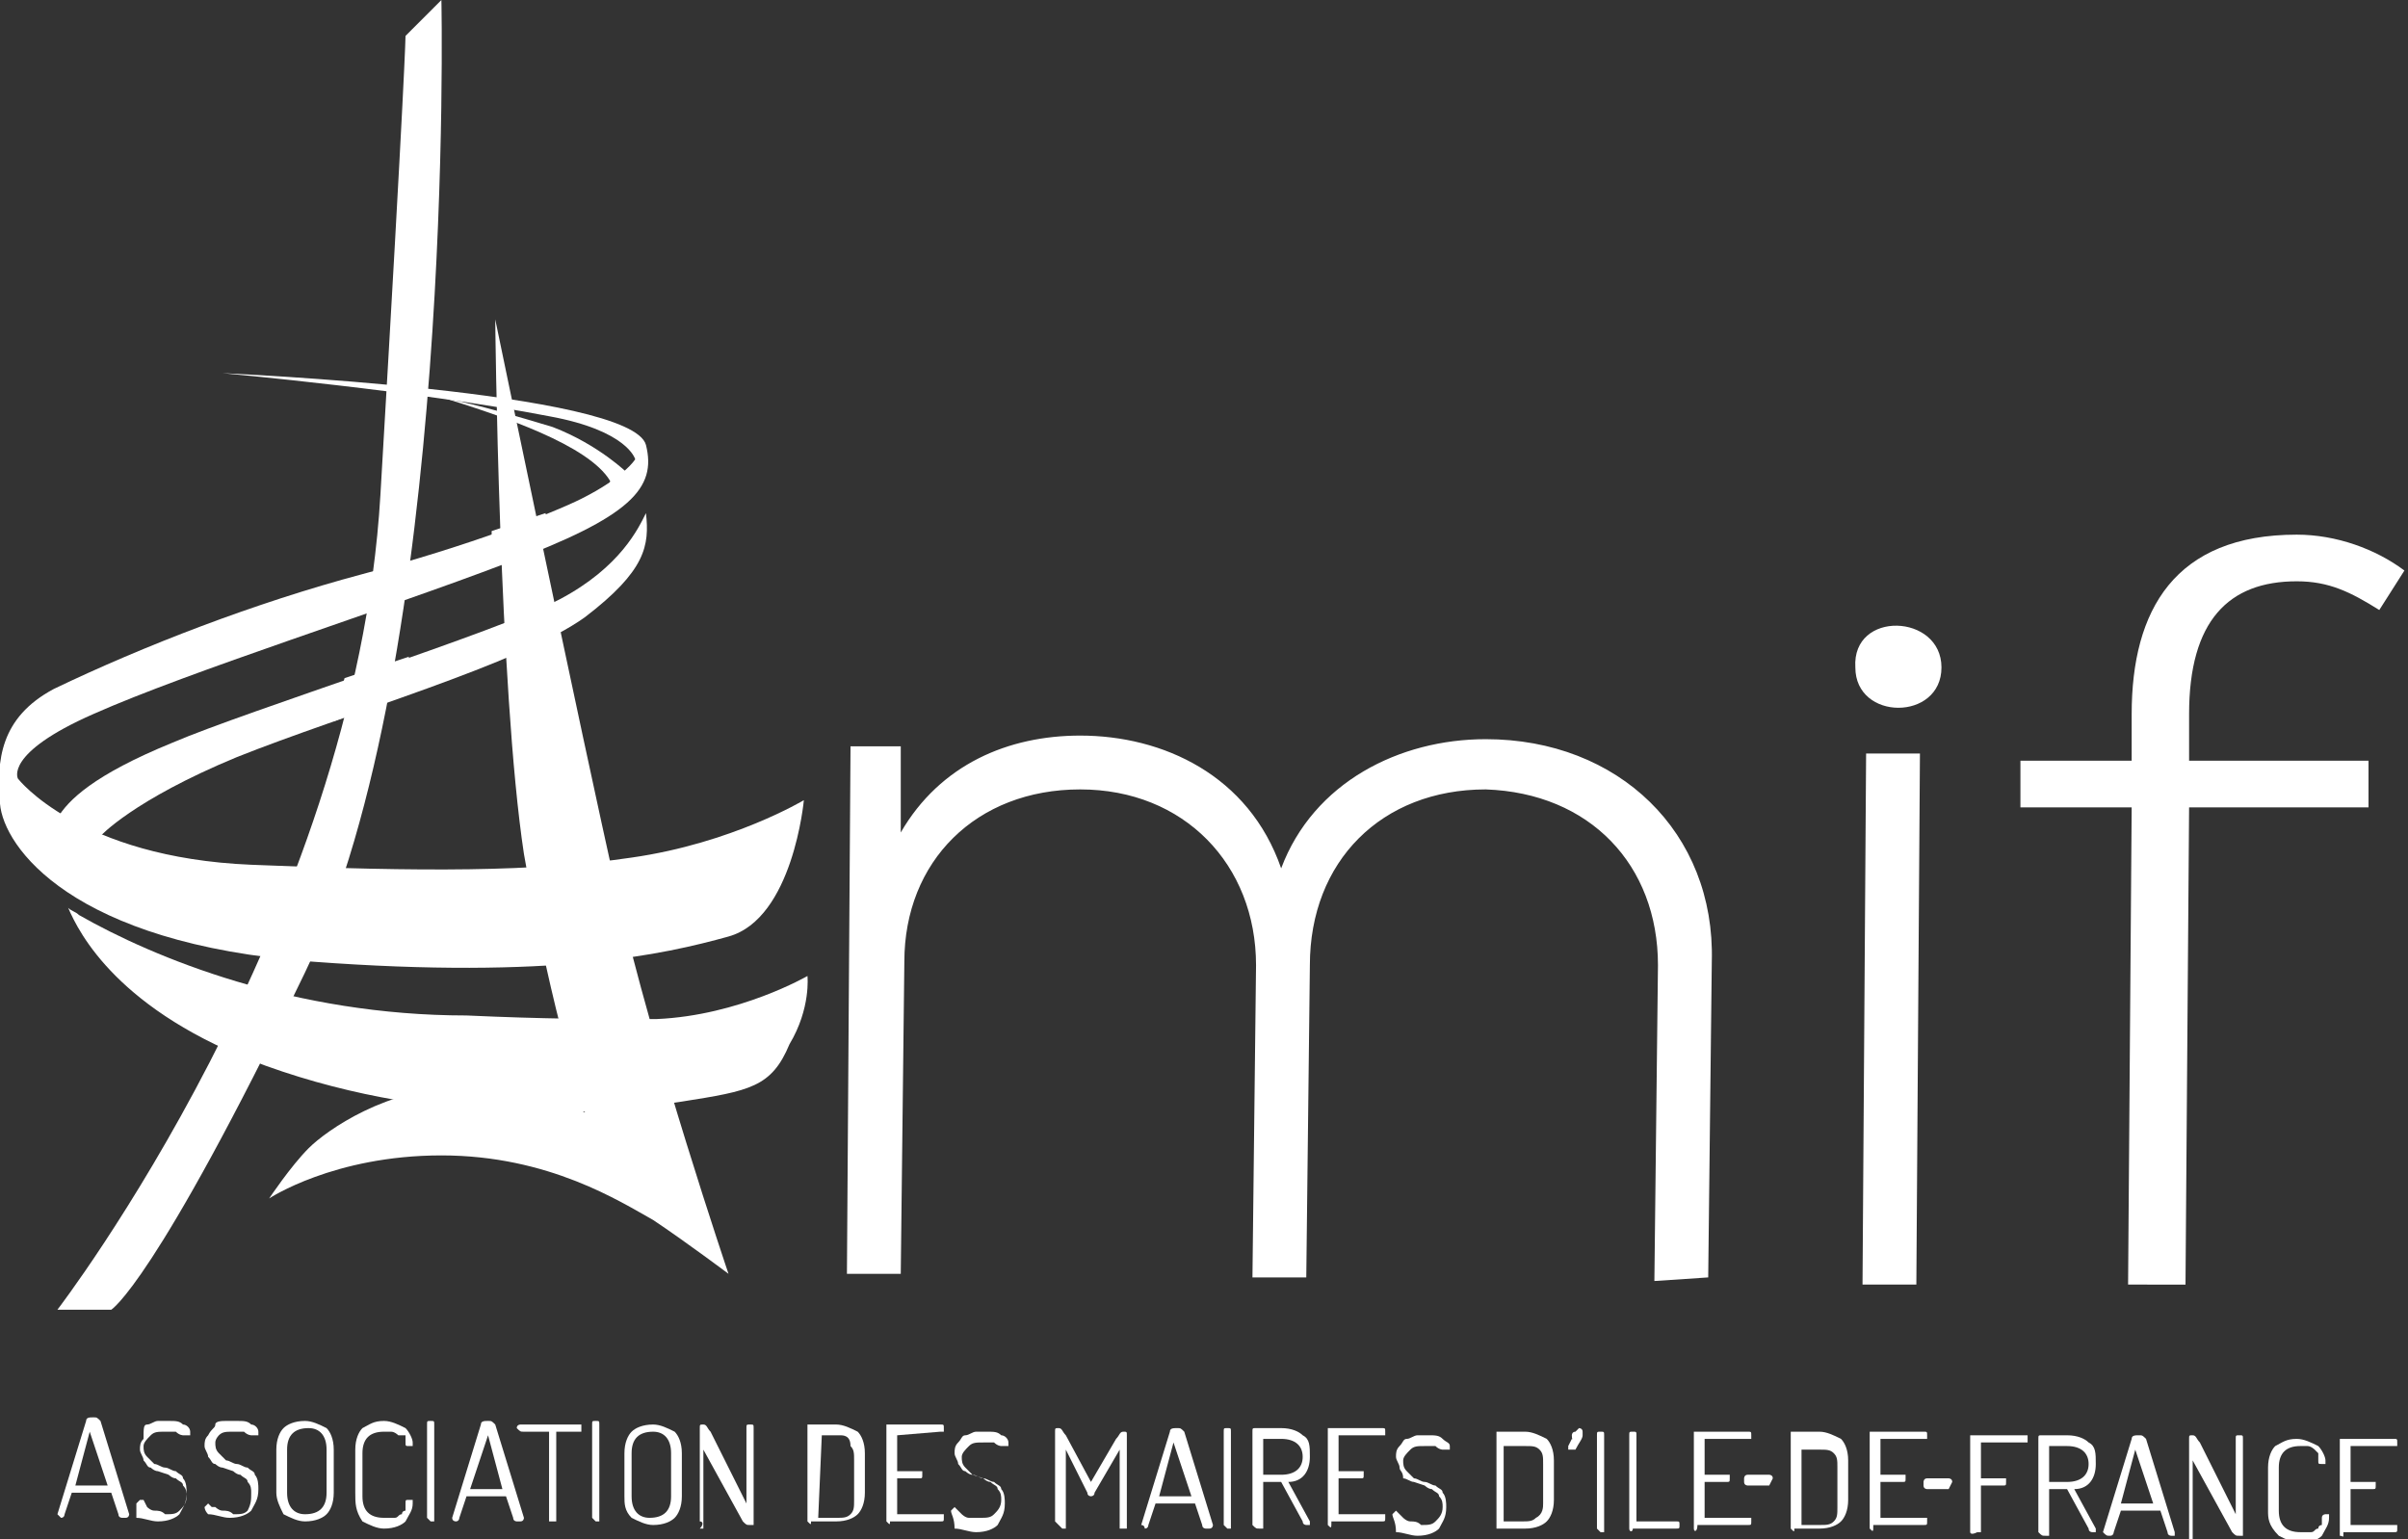
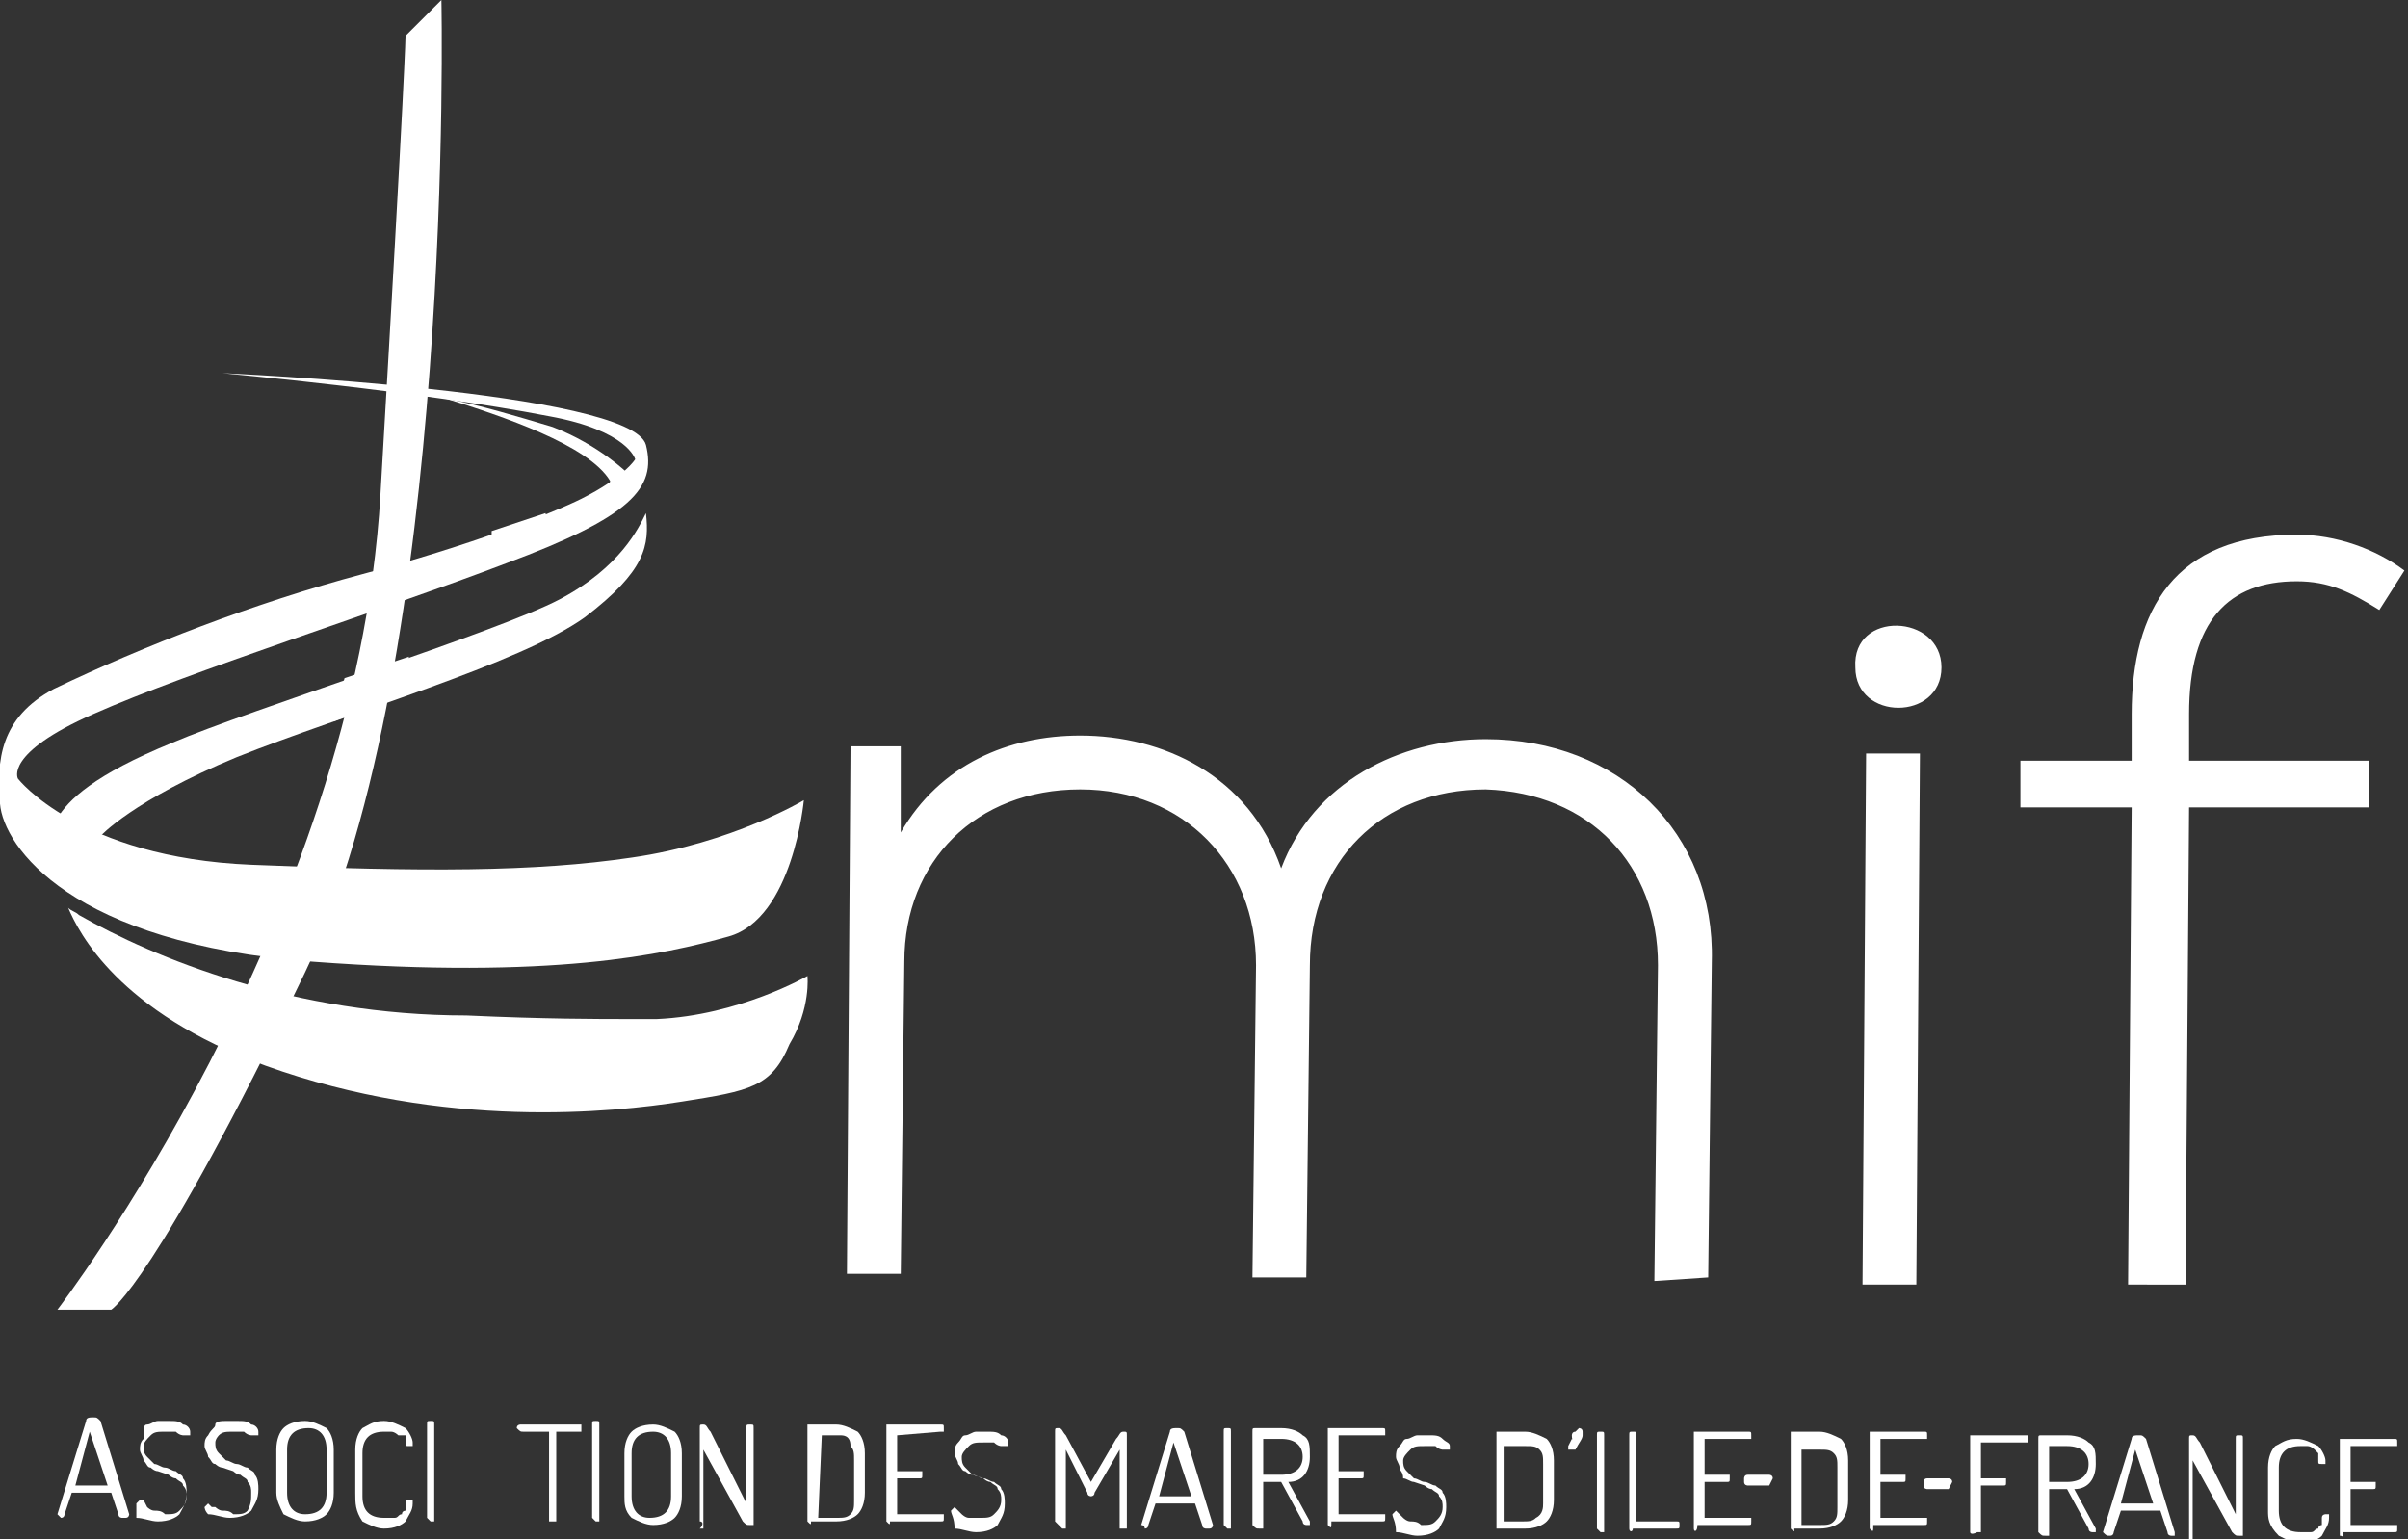
<svg xmlns="http://www.w3.org/2000/svg" version="1.1" id="Calque_1" x="0px" y="0px" viewBox="0 0 67.1 42.9" style="enable-background:new 0 0 67.1 42.9;" xml:space="preserve">
  <rect x="0" y="0" width="67.1" height="42.9" fill="#333333" stroke="none" />
  <style type="text/css">
	.st0{fill:#FFFFFF;}
</style>
  <path class="st0" d="M46.1,35.7l0.1-8.8c0-2.8-1.9-4.8-4.8-4.9c-2.9,0-4.9,2-4.9,4.9l-0.1,8.7l-1.5,0l0.1-8.7c0-2.8-2-4.9-4.9-4.9  c-2.9,0-4.9,2-4.9,4.8l-0.1,8.7l-1.5,0l0.1-14.7l1.4,0l0,2.4c1.1-1.9,3-2.7,5-2.7c2.3,0,4.7,1.1,5.6,3.7c0.9-2.4,3.3-3.6,5.7-3.6  c3.7,0,6.4,2.6,6.3,6.2l-0.1,8.8L46.1,35.7z" />
  <path class="st0" d="M51.9,35.8l1.5,0L53.5,21L52,21L51.9,35.8z M54.1,18.6c0,1.5-2.4,1.5-2.4,0C51.6,17,54.1,17.1,54.1,18.6" />
  <path class="st0" d="M59.3,35.8l0.1-13.3l-3.1,0l0-1.3l3.1,0l0-1.3c0-2.9,1.2-5,4.6-5c1.1,0,2.2,0.4,3,1l-0.7,1.1  c-0.8-0.5-1.4-0.8-2.3-0.8c-1.9,0-3,1.1-3,3.7l0,1.3l5,0l0,1.3l-5,0l-0.1,13.3L59.3,35.8z" />
  <path class="st0" d="M17,13.4c0,0.1,0,0.1,0,0.2l0.5-0.4c0,0-0.8-0.8-2.1-1.3c-1-0.3-2-0.6-3-0.8C14,11.6,16.4,12.4,17,13.4" />
  <path class="st0" d="M2.9,24.7c-0.2-0.8-0.1-1.4-0.1-1.4s0.9-1,3.8-2.2c3-1.2,7.9-2.6,9.7-3.9c1.7-1.3,1.8-2,1.7-2.9c0,0,0,0,0,0  c-0.2,0.4-0.7,1.5-2.4,2.4c-1.7,0.9-8.7,3.1-10.8,4c-2.2,0.9-2.9,1.6-3.2,2.1c0,0-0.1,0.1-0.1,0.1l0.2,1.1l1,0.8  C2.6,24.6,2.7,24.7,2.9,24.7" />
  <path class="st0" d="M22.5,27.2c0,0-1.9,1.1-4.2,1.2c-0.2,0-0.4,0-0.7,0c-1,0-2.4,0-4.6-0.1c-4.8,0-8.7-1.6-10.8-2.8  c-0.1-0.1-0.2-0.1-0.3-0.2c0.3,0.7,1.4,2.9,5.5,4.4c5,1.8,9.7,1.3,11.6,1c1.9-0.3,2.5-0.4,3-1.6C22.6,28.1,22.5,27.2,22.5,27.2" />
  <polygon class="st0" points="11.1,10.9 11.1,10.9 11.1,10.9 " />
  <path class="st0" d="M6.2,10.4c0,0,11.4,0.5,11.8,2c0.3,1.2-0.4,2-3.9,3.3c-3.4,1.3-8.8,3-11.5,4.2c-2.5,1.1-2.1,1.8-2.1,1.8  s1.7,2.2,6.5,2.4c4.8,0.2,7.9,0.2,10.6-0.2c2.8-0.4,4.8-1.6,4.8-1.6s-0.3,3.3-2.1,3.8c-1.8,0.5-4.9,1.2-11.6,0.7  C2,26.3,0.1,23.6,0,22.4c-0.1-1.2,0-2.4,1.5-3.2C4,18,7.1,16.8,10.1,16c3-0.8,5.3-1.7,6.1-2.1c1.2-0.6,1.5-1.1,1.5-1.1  s-0.2-0.8-2.4-1.2C11.7,10.9,6.2,10.4,6.2,10.4" />
  <path class="st0" d="M12.3,0c0,0,0.4,18.4-3.8,27.1c-4.2,8.7-5.4,9.4-5.4,9.4l-1.5,0c0,0,8.3-10.8,9-22.7C11.3,1.9,11.3,1,11.3,1  L12.3,0z" />
-   <path class="st0" d="M13.8,8.9c0,0,0.1,10.3,0.8,14.9c0.8,4.6,1.7,7.2,1.7,7.2s-1.3-0.6-3.4-0.7c-2.1,0-3.8,1.2-4.3,1.7  c-0.5,0.5-1.1,1.4-1.1,1.4s1.8-1.2,4.8-1.2s5,1.3,5.9,1.8c0.9,0.6,2.1,1.5,2.1,1.5s-2.1-6.2-3.1-10.6C16.2,20.5,13.8,8.9,13.8,8.9" />
  <polygon class="st0" points="9.6,18.9 11.4,18.3 10.9,19.5 9.3,20.1 " />
  <polygon class="st0" points="13.7,14.8 13.7,15.8 15.4,15.1 15.2,14.3 " />
  <path class="st0" d="M2.1,41.4l0.9,0l-0.5-1.5L2.1,41.4z M1.6,42.2C1.6,42.2,1.6,42.2,1.6,42.2l0.8-2.6c0-0.1,0.1-0.1,0.2-0.1  c0.1,0,0.1,0,0.2,0.1l0.8,2.6c0,0,0,0,0,0c0,0,0,0,0,0c0,0,0,0.1-0.1,0.1c0,0-0.1,0-0.1,0c0,0-0.1,0-0.1-0.1l-0.2-0.6l-1.1,0  l-0.2,0.6c0,0,0,0.1-0.1,0.1C1.7,42.3,1.7,42.3,1.6,42.2C1.6,42.2,1.6,42.2,1.6,42.2" />
  <path class="st0" d="M3.8,41.9C3.8,41.9,3.8,41.9,3.8,41.9c0.1-0.1,0.1-0.1,0.1-0.1c0,0,0,0,0.1,0L4.1,42c0,0,0.1,0.1,0.2,0.1  c0.1,0,0.2,0,0.3,0.1c0.2,0,0.3,0,0.4-0.1c0.1-0.1,0.2-0.2,0.2-0.4c0-0.1,0-0.2-0.1-0.3c0-0.1-0.1-0.1-0.2-0.2  c-0.1,0-0.2-0.1-0.2-0.1l-0.3-0.1c-0.1,0-0.2-0.1-0.2-0.1c-0.1,0-0.1-0.1-0.2-0.2c0-0.1-0.1-0.2-0.1-0.3c0-0.1,0-0.2,0.1-0.3  C4,39.8,4,39.7,4.1,39.7c0.1,0,0.2-0.1,0.3-0.1c0.1,0,0.2,0,0.3,0c0.2,0,0.3,0,0.4,0.1c0.1,0,0.2,0.1,0.2,0.2c0,0,0,0.1,0,0.1  c0,0,0,0-0.1,0c0,0,0,0-0.1,0c0,0-0.1,0-0.2-0.1c-0.1,0-0.2,0-0.3,0c-0.2,0-0.3,0-0.4,0.1c-0.1,0.1-0.2,0.2-0.2,0.3  c0,0.1,0,0.2,0.1,0.3c0.1,0.1,0.1,0.1,0.2,0.2c0.1,0,0.2,0.1,0.3,0.1c0.1,0,0.2,0.1,0.3,0.1c0.1,0.1,0.2,0.1,0.2,0.2  c0.1,0.1,0.1,0.3,0.1,0.4c0,0.3-0.1,0.4-0.2,0.6c-0.1,0.1-0.3,0.2-0.6,0.2c-0.2,0-0.4-0.1-0.6-0.1C3.8,42.1,3.8,42,3.8,41.9" />
  <path class="st0" d="M5.7,42C5.7,41.9,5.7,41.9,5.7,42c0.1-0.1,0.1-0.1,0.1-0.1c0,0,0,0,0.1,0.1L6,42c0,0,0.1,0.1,0.2,0.1  c0.1,0,0.2,0,0.3,0.1c0.2,0,0.3,0,0.4-0.1C7,41.9,7,41.8,7,41.6c0-0.1,0-0.2-0.1-0.3c0-0.1-0.1-0.1-0.2-0.2c-0.1,0-0.2-0.1-0.2-0.1  l-0.3-0.1c-0.1,0-0.2-0.1-0.2-0.1c-0.1,0-0.1-0.1-0.2-0.2c0-0.1-0.1-0.2-0.1-0.3c0-0.1,0-0.2,0.1-0.3C5.9,39.8,6,39.8,6,39.7  s0.2-0.1,0.3-0.1c0.1,0,0.2,0,0.3,0c0.2,0,0.3,0,0.4,0.1c0.1,0,0.2,0.1,0.2,0.2c0,0,0,0.1,0,0.1c0,0,0,0-0.1,0c0,0,0,0-0.1,0  c0,0-0.1,0-0.2-0.1c-0.1,0-0.2,0-0.3,0c-0.2,0-0.3,0-0.4,0.1C6.1,40,6,40.1,6,40.2c0,0.1,0,0.2,0.1,0.3c0.1,0.1,0.1,0.1,0.2,0.2  c0.1,0,0.2,0.1,0.3,0.1c0.1,0,0.2,0.1,0.3,0.1c0.1,0.1,0.2,0.1,0.2,0.2c0.1,0.1,0.1,0.3,0.1,0.4c0,0.3-0.1,0.4-0.2,0.6  c-0.1,0.1-0.3,0.2-0.6,0.2c-0.2,0-0.4-0.1-0.6-0.1C5.7,42.1,5.7,42,5.7,42" />
  <path class="st0" d="M8,41.6c0,0.4,0.2,0.6,0.5,0.6c0.4,0,0.6-0.2,0.6-0.6l0-1.2c0-0.4-0.2-0.6-0.5-0.6C8.2,39.8,8,40,8,40.4L8,41.6  z M7.7,41.6l0-1.2c0-0.3,0.1-0.5,0.2-0.6c0.1-0.1,0.3-0.2,0.6-0.2c0.2,0,0.4,0.1,0.6,0.2c0.1,0.1,0.2,0.3,0.2,0.6l0,1.2  c0,0.3-0.1,0.5-0.2,0.6c-0.1,0.1-0.3,0.2-0.6,0.2c-0.2,0-0.4-0.1-0.6-0.2C7.8,42,7.7,41.8,7.7,41.6" />
  <path class="st0" d="M9.9,41.6l0-1.2c0-0.3,0.1-0.5,0.2-0.6c0.2-0.1,0.3-0.2,0.6-0.2c0.2,0,0.4,0.1,0.6,0.2c0.1,0.1,0.2,0.3,0.2,0.4  c0,0.1,0,0.1,0,0.1c0,0-0.1,0-0.1,0c-0.1,0-0.1,0-0.1-0.1c0,0,0-0.1,0-0.1c0,0,0-0.1,0-0.1S11.1,40,11.1,40c0,0-0.1-0.1-0.2-0.1  c-0.1,0-0.1,0-0.2,0c-0.4,0-0.6,0.2-0.6,0.6l0,1.2c0,0.4,0.2,0.6,0.6,0.6c0.1,0,0.2,0,0.3,0c0.1,0,0.1-0.1,0.2-0.1  c0-0.1,0.1-0.1,0.1-0.1c0,0,0-0.1,0-0.2c0-0.1,0-0.1,0.1-0.1c0,0,0.1,0,0.1,0c0,0,0,0.1,0,0.1c0,0.2-0.1,0.3-0.2,0.5  c-0.1,0.1-0.3,0.2-0.6,0.2c-0.2,0-0.4-0.1-0.6-0.2C9.9,42.1,9.9,41.9,9.9,41.6" />
  <path class="st0" d="M11.9,42.3l0-2.6c0-0.1,0-0.1,0.1-0.1c0.1,0,0.1,0,0.1,0.1l0,2.6c0,0,0,0.1,0,0.1c0,0-0.1,0-0.1,0  C12,42.4,12,42.4,11.9,42.3C11.9,42.3,11.9,42.3,11.9,42.3" />
-   <path class="st0" d="M13.1,41.5l0.9,0L13.6,40L13.1,41.5z M12.6,42.3C12.6,42.3,12.6,42.3,12.6,42.3l0.8-2.6c0-0.1,0.1-0.1,0.2-0.1  c0.1,0,0.1,0,0.2,0.1l0.8,2.6c0,0,0,0,0,0c0,0,0,0,0,0c0,0,0,0.1-0.1,0.1c0,0-0.1,0-0.1,0c0,0-0.1,0-0.1-0.1l-0.2-0.6l-1.1,0  l-0.2,0.6c0,0,0,0.1-0.1,0.1C12.7,42.4,12.6,42.4,12.6,42.3C12.6,42.3,12.6,42.3,12.6,42.3" />
  <path class="st0" d="M14.4,39.8C14.4,39.7,14.5,39.7,14.4,39.8c0-0.1,0.1-0.1,0.1-0.1l1.6,0c0,0,0.1,0,0.1,0c0,0,0,0,0,0.1  c0,0,0,0.1,0,0.1c0,0,0,0-0.1,0l-0.6,0l0,2.4c0,0,0,0.1,0,0.1c0,0-0.1,0-0.1,0c0,0-0.1,0-0.1,0c0,0,0,0,0-0.1l0-2.4l-0.7,0  C14.5,39.9,14.5,39.9,14.4,39.8C14.5,39.8,14.4,39.8,14.4,39.8" />
  <path class="st0" d="M16.5,42.3l0-2.6c0-0.1,0-0.1,0.1-0.1c0.1,0,0.1,0,0.1,0.1l0,2.6c0,0,0,0.1,0,0.1c0,0-0.1,0-0.1,0  C16.6,42.4,16.6,42.4,16.5,42.3C16.5,42.4,16.5,42.4,16.5,42.3" />
  <path class="st0" d="M17.6,41.7c0,0.4,0.2,0.6,0.5,0.6c0.4,0,0.6-0.2,0.6-0.6l0-1.2c0-0.4-0.2-0.6-0.5-0.6c-0.4,0-0.6,0.2-0.6,0.6  L17.6,41.7z M17.4,41.7l0-1.2c0-0.3,0.1-0.5,0.2-0.6c0.1-0.1,0.3-0.2,0.6-0.2c0.2,0,0.4,0.1,0.6,0.2c0.1,0.1,0.2,0.3,0.2,0.6l0,1.2  c0,0.3-0.1,0.5-0.2,0.6c-0.1,0.1-0.3,0.2-0.6,0.2c-0.2,0-0.4-0.1-0.6-0.2C17.4,42.1,17.4,41.9,17.4,41.7" />
  <path class="st0" d="M19.5,42.4l0-2.6c0-0.1,0-0.1,0.1-0.1c0.1,0,0.1,0.1,0.2,0.2l1,2l0-2.1c0-0.1,0-0.1,0.1-0.1  c0.1,0,0.1,0,0.1,0.1l0,2.6c0,0,0,0.1,0,0.1c0,0-0.1,0-0.1,0c-0.1,0-0.1,0-0.2-0.1l-1.1-2l0,2.1c0,0,0,0.1,0,0.1c0,0-0.1,0-0.1,0  C19.6,42.5,19.6,42.4,19.5,42.4C19.5,42.4,19.5,42.4,19.5,42.4" />
  <path class="st0" d="M22.8,42.3l0.5,0c0.2,0,0.3,0,0.4-0.1c0.1-0.1,0.1-0.2,0.1-0.4l0-1.1c0-0.2,0-0.3-0.1-0.4  C23.7,40,23.5,40,23.4,40l-0.5,0L22.8,42.3z M22.5,42.4l0-2.6c0,0,0,0,0-0.1c0,0,0,0,0.1,0l0.7,0c0.2,0,0.4,0.1,0.6,0.2  c0.1,0.1,0.2,0.3,0.2,0.6l0,1.1c0,0.3-0.1,0.5-0.2,0.6c-0.1,0.1-0.3,0.2-0.6,0.2l-0.7,0C22.6,42.5,22.6,42.5,22.5,42.4  C22.5,42.4,22.5,42.4,22.5,42.4" />
  <path class="st0" d="M24.7,42.4l0-2.6c0,0,0-0.1,0-0.1c0,0,0.1,0,0.1,0l1.4,0c0.1,0,0.1,0,0.1,0.1c0,0,0,0.1,0,0.1c0,0,0,0-0.1,0  L25,40l0,1l0.6,0c0,0,0.1,0,0.1,0c0,0,0,0,0,0.1c0,0.1,0,0.1-0.1,0.1l-0.6,0l0,1l1.2,0c0,0,0.1,0,0.1,0c0,0,0,0,0,0.1  c0,0.1,0,0.1-0.1,0.1l-1.4,0C24.8,42.5,24.8,42.5,24.7,42.4C24.7,42.5,24.7,42.4,24.7,42.4" />
  <path class="st0" d="M26.5,42.1C26.5,42.1,26.6,42.1,26.5,42.1c0.1-0.1,0.1-0.1,0.1-0.1c0,0,0,0,0.1,0.1l0.1,0.1  c0,0,0.1,0.1,0.2,0.1c0.1,0,0.2,0,0.3,0c0.2,0,0.3,0,0.4-0.1c0.1-0.1,0.2-0.2,0.2-0.4c0-0.1,0-0.2-0.1-0.3c0-0.1-0.1-0.1-0.2-0.2  c-0.1,0-0.2-0.1-0.2-0.1l-0.3-0.1c-0.1,0-0.2-0.1-0.2-0.1c-0.1,0-0.1-0.1-0.2-0.2c0-0.1-0.1-0.2-0.1-0.3c0-0.1,0-0.2,0.1-0.3  c0.1-0.1,0.1-0.2,0.2-0.2c0.1,0,0.2-0.1,0.3-0.1c0.1,0,0.2,0,0.3,0c0.2,0,0.3,0,0.4,0.1c0.1,0,0.2,0.1,0.2,0.2c0,0,0,0.1,0,0.1  c0,0,0,0-0.1,0c0,0,0,0-0.1,0c0,0-0.1,0-0.2-0.1c-0.1,0-0.2,0-0.3,0c-0.2,0-0.3,0-0.4,0.1c-0.1,0.1-0.2,0.2-0.2,0.3  c0,0.1,0,0.2,0.1,0.3c0.1,0.1,0.1,0.1,0.2,0.2c0.1,0,0.2,0.1,0.3,0.1c0.1,0,0.2,0.1,0.3,0.1c0.1,0.1,0.2,0.1,0.2,0.2  c0.1,0.1,0.1,0.3,0.1,0.4c0,0.3-0.1,0.4-0.2,0.6c-0.1,0.1-0.3,0.2-0.6,0.2c-0.2,0-0.4-0.1-0.6-0.1C26.6,42.3,26.5,42.2,26.5,42.1" />
  <path class="st0" d="M29.4,42.4l0-2.5c0-0.1,0-0.1,0.1-0.1c0.1,0,0.1,0.1,0.2,0.2l0.7,1.3l0.7-1.2c0.1-0.1,0.1-0.2,0.2-0.2  c0.1,0,0.1,0,0.1,0.1l0,2.5c0,0,0,0.1,0,0.1c0,0-0.1,0-0.1,0c0,0-0.1,0-0.1,0c0,0,0,0,0-0.1l0-2.1l-0.7,1.2c0,0.1-0.1,0.1-0.1,0.1  c0,0-0.1,0-0.1-0.1l-0.6-1.2l0,2.1c0,0,0,0.1,0,0.1c0,0-0.1,0-0.1,0C29.5,42.5,29.5,42.5,29.4,42.4C29.4,42.5,29.4,42.5,29.4,42.4" />
  <path class="st0" d="M32.3,41.7l0.9,0l-0.5-1.5L32.3,41.7z M31.8,42.5C31.8,42.4,31.8,42.4,31.8,42.5l0.8-2.6c0-0.1,0.1-0.1,0.2-0.1  c0.1,0,0.1,0,0.2,0.1l0.8,2.6c0,0,0,0,0,0c0,0,0,0,0,0c0,0,0,0.1-0.1,0.1c0,0-0.1,0-0.1,0c0,0-0.1,0-0.1-0.1l-0.2-0.6l-1.1,0  L32,42.5c0,0,0,0.1-0.1,0.1C31.9,42.6,31.9,42.5,31.8,42.5C31.8,42.5,31.8,42.5,31.8,42.5" />
  <path class="st0" d="M34.1,42.5l0-2.6c0-0.1,0-0.1,0.1-0.1c0.1,0,0.1,0,0.1,0.1l0,2.6c0,0,0,0.1,0,0.1c0,0-0.1,0-0.1,0  C34.2,42.6,34.2,42.6,34.1,42.5C34.1,42.5,34.1,42.5,34.1,42.5" />
  <path class="st0" d="M35.2,41.1l0.5,0c0.4,0,0.6-0.2,0.6-0.5c0-0.3-0.2-0.5-0.6-0.5l-0.5,0L35.2,41.1z M34.9,42.5l0-2.6  c0-0.1,0-0.1,0.1-0.1l0.7,0c0.3,0,0.5,0.1,0.6,0.2c0.2,0.1,0.2,0.3,0.2,0.6c0,0.4-0.2,0.7-0.6,0.7l0.6,1.1c0,0,0,0,0,0  c0,0,0,0.1,0,0.1c0,0-0.1,0-0.1,0c0,0-0.1,0-0.1-0.1l-0.6-1.1l-0.5,0l0,1.2c0,0,0,0.1,0,0.1c0,0-0.1,0-0.1,0  C35,42.6,35,42.6,34.9,42.5C35,42.5,34.9,42.5,34.9,42.5" />
  <path class="st0" d="M37,42.5l0-2.6c0,0,0-0.1,0-0.1c0,0,0.1,0,0.1,0l1.4,0c0.1,0,0.1,0,0.1,0.1c0,0,0,0.1,0,0.1c0,0,0,0-0.1,0  l-1.2,0l0,1l0.6,0c0,0,0.1,0,0.1,0c0,0,0,0,0,0.1c0,0.1,0,0.1-0.1,0.1l-0.6,0l0,1l1.2,0c0,0,0.1,0,0.1,0c0,0,0,0,0,0.1  c0,0.1,0,0.1-0.1,0.1l-1.4,0C37.1,42.6,37.1,42.6,37,42.5C37,42.6,37,42.5,37,42.5" />
  <path class="st0" d="M38.8,42.2C38.8,42.2,38.8,42.2,38.8,42.2c0.1-0.1,0.1-0.1,0.1-0.1c0,0,0,0,0.1,0.1l0.1,0.1  c0,0,0.1,0.1,0.2,0.1c0.1,0,0.2,0,0.3,0.1c0.2,0,0.3,0,0.4-0.1c0.1-0.1,0.2-0.2,0.2-0.4c0-0.1,0-0.2-0.1-0.3c0-0.1-0.1-0.1-0.2-0.2  c-0.1,0-0.2-0.1-0.2-0.1l-0.3-0.1c-0.1,0-0.2-0.1-0.3-0.1C39.1,41,39,41,39,40.9c0-0.1-0.1-0.2-0.1-0.3c0-0.1,0-0.2,0.1-0.3  c0.1-0.1,0.1-0.2,0.2-0.2c0.1,0,0.2-0.1,0.3-0.1c0.1,0,0.2,0,0.3,0c0.2,0,0.3,0,0.4,0.1s0.2,0.1,0.2,0.2c0,0,0,0.1,0,0.1  c0,0,0,0-0.1,0c0,0,0,0-0.1,0c0,0-0.1,0-0.2-0.1c-0.1,0-0.2,0-0.3,0c-0.2,0-0.3,0-0.4,0.1c-0.1,0.1-0.2,0.2-0.2,0.3  c0,0.1,0,0.2,0.1,0.3c0.1,0.1,0.1,0.1,0.2,0.2c0.1,0,0.2,0.1,0.3,0.1c0.1,0,0.2,0.1,0.3,0.1c0.1,0.1,0.2,0.1,0.2,0.2  c0.1,0.1,0.1,0.3,0.1,0.4c0,0.3-0.1,0.4-0.2,0.6c-0.1,0.1-0.3,0.2-0.6,0.2c-0.2,0-0.4-0.1-0.6-0.1C38.9,42.4,38.8,42.3,38.8,42.2" />
  <path class="st0" d="M41.9,42.4l0.5,0c0.2,0,0.3,0,0.4-0.1C43,42.2,43,42,43,41.9l0-1.1c0-0.2,0-0.3-0.1-0.4  c-0.1-0.1-0.2-0.1-0.4-0.1l-0.6,0L41.9,42.4z M41.7,42.6l0-2.6c0,0,0,0,0-0.1c0,0,0,0,0.1,0l0.7,0c0.2,0,0.4,0.1,0.6,0.2  c0.1,0.1,0.2,0.3,0.2,0.6l0,1.1c0,0.3-0.1,0.5-0.2,0.6c-0.1,0.1-0.3,0.2-0.6,0.2l-0.7,0C41.8,42.6,41.7,42.6,41.7,42.6  C41.7,42.6,41.7,42.6,41.7,42.6" />
  <path class="st0" d="M43.8,40c0,0,0-0.1,0.1-0.1c0,0,0.1-0.1,0.1-0.1c0,0,0.1,0,0.1,0.1c0,0,0,0.1,0,0.1c0,0.1-0.1,0.2-0.2,0.4  c0,0,0,0-0.1,0c0,0,0,0-0.1,0c0,0,0,0,0-0.1c0,0,0,0,0,0l0.1-0.2C43.9,40.2,43.8,40.2,43.8,40C43.8,40.1,43.8,40.1,43.8,40" />
  <path class="st0" d="M44.5,42.6l0-2.6c0-0.1,0-0.1,0.1-0.1c0.1,0,0.1,0,0.1,0.1l0,2.6c0,0,0,0.1,0,0.1c0,0-0.1,0-0.1,0  C44.6,42.7,44.6,42.7,44.5,42.6C44.5,42.6,44.5,42.6,44.5,42.6" />
  <path class="st0" d="M45.4,42.6l0-2.6c0-0.1,0-0.1,0.1-0.1c0.1,0,0.1,0,0.1,0.1l0,2.4l1.1,0c0.1,0,0.1,0,0.1,0.1  c0,0.1,0,0.1-0.1,0.1l-1.2,0C45.5,42.7,45.4,42.7,45.4,42.6C45.4,42.6,45.4,42.6,45.4,42.6" />
  <path class="st0" d="M47.2,42.6l0-2.6c0,0,0-0.1,0-0.1c0,0,0.1,0,0.1,0l1.4,0c0.1,0,0.1,0,0.1,0.1c0,0,0,0.1,0,0.1c0,0,0,0-0.1,0  l-1.2,0l0,1l0.6,0c0,0,0.1,0,0.1,0c0,0,0,0,0,0.1c0,0.1,0,0.1-0.1,0.1l-0.6,0l0,1l1.2,0c0,0,0.1,0,0.1,0c0,0,0,0,0,0.1  c0,0.1,0,0.1-0.1,0.1l-1.4,0C47.3,42.7,47.2,42.7,47.2,42.6C47.2,42.6,47.2,42.6,47.2,42.6" />
  <path class="st0" d="M50.2,42.5l0.5,0c0.2,0,0.3,0,0.4-0.1c0.1-0.1,0.1-0.2,0.1-0.4l0-1.1c0-0.2,0-0.3-0.1-0.4  c-0.1-0.1-0.2-0.1-0.4-0.1l-0.5,0L50.2,42.5z M49.9,42.6l0-2.6c0,0,0,0,0-0.1c0,0,0.1,0,0.1,0l0.7,0c0.2,0,0.4,0.1,0.6,0.2  c0.1,0.1,0.2,0.3,0.2,0.6l0,1.1c0,0.3-0.1,0.5-0.2,0.6c-0.1,0.1-0.3,0.2-0.6,0.2l-0.7,0C50,42.7,50,42.7,49.9,42.6  C49.9,42.7,49.9,42.6,49.9,42.6" />
  <path class="st0" d="M52.1,42.6l0-2.6c0,0,0-0.1,0-0.1c0,0,0.1,0,0.1,0l1.4,0c0.1,0,0.1,0,0.1,0.1c0,0,0,0.1,0,0.1c0,0,0,0-0.1,0  l-1.2,0l0,1l0.6,0c0,0,0.1,0,0.1,0c0,0,0,0,0,0.1c0,0.1,0,0.1-0.1,0.1l-0.6,0l0,1l1.2,0c0,0,0.1,0,0.1,0c0,0,0,0,0,0.1  c0,0.1,0,0.1-0.1,0.1l-1.4,0C52.2,42.7,52.2,42.7,52.1,42.6C52.1,42.7,52.1,42.7,52.1,42.6" />
  <path class="st0" d="M54.9,42.7l0-2.6c0,0,0-0.1,0-0.1c0,0,0.1,0,0.1,0l1.4,0c0,0,0.1,0,0.1,0c0,0,0,0,0,0.1c0,0,0,0.1,0,0.1  c0,0,0,0-0.1,0l-1.2,0l0,1l0.6,0c0,0,0.1,0,0.1,0c0,0,0,0,0,0.1c0,0.1,0,0.1-0.1,0.1l-0.6,0l0,1.2c0,0,0,0.1,0,0.1c0,0-0.1,0-0.1,0  C54.9,42.8,54.9,42.7,54.9,42.7" />
  <path class="st0" d="M57.1,41.3l0.5,0c0.4,0,0.6-0.2,0.6-0.5c0-0.3-0.2-0.5-0.6-0.5l-0.5,0L57.1,41.3z M56.8,42.7l0-2.6  c0-0.1,0-0.1,0.1-0.1l0.7,0c0.3,0,0.5,0.1,0.6,0.2c0.2,0.1,0.2,0.3,0.2,0.6c0,0.4-0.2,0.7-0.6,0.7l0.6,1.1c0,0,0,0,0,0  c0,0,0,0.1,0,0.1c0,0-0.1,0-0.1,0c0,0-0.1,0-0.1-0.1l-0.6-1.1l-0.5,0l0,1.2c0,0,0,0.1,0,0.1c0,0-0.1,0-0.1,0  C56.9,42.8,56.9,42.8,56.8,42.7C56.8,42.7,56.8,42.7,56.8,42.7" />
  <path class="st0" d="M59.1,41.9l0.9,0l-0.5-1.5L59.1,41.9z M58.6,42.7C58.6,42.7,58.6,42.7,58.6,42.7l0.8-2.6c0-0.1,0.1-0.1,0.2-0.1  c0.1,0,0.1,0,0.2,0.1l0.8,2.6c0,0,0,0,0,0c0,0,0,0,0,0c0,0,0,0.1,0,0.1c0,0-0.1,0-0.1,0c0,0-0.1,0-0.1-0.1l-0.2-0.6l-1.1,0l-0.2,0.6  c0,0,0,0.1-0.1,0.1C58.7,42.8,58.7,42.8,58.6,42.7C58.7,42.7,58.6,42.7,58.6,42.7" />
  <path class="st0" d="M61,42.7l0-2.6c0-0.1,0-0.1,0.1-0.1c0.1,0,0.1,0.1,0.2,0.2l1,2l0-2.1c0-0.1,0-0.1,0.1-0.1c0.1,0,0.1,0,0.1,0.1  l0,2.6c0,0,0,0.1,0,0.1c0,0-0.1,0-0.1,0c-0.1,0-0.1,0-0.2-0.1l-1.1-2l0,2.1c0,0,0,0.1,0,0.1c0,0-0.1,0-0.1,0  C61,42.8,61,42.8,61,42.7C61,42.8,61,42.7,61,42.7" />
  <path class="st0" d="M63.2,42.1l0-1.2c0-0.3,0.1-0.5,0.2-0.6c0.2-0.1,0.3-0.2,0.6-0.2c0.2,0,0.4,0.1,0.6,0.2  c0.1,0.1,0.2,0.3,0.2,0.4c0,0.1,0,0.1,0,0.1c0,0-0.1,0-0.1,0c-0.1,0-0.1,0-0.1-0.1c0,0,0-0.1,0-0.1c0,0,0-0.1,0-0.1  c0,0-0.1-0.1-0.1-0.1c0,0-0.1-0.1-0.2-0.1c-0.1,0-0.1,0-0.2,0c-0.4,0-0.6,0.2-0.6,0.6l0,1.2c0,0.4,0.2,0.6,0.6,0.6  c0.1,0,0.2,0,0.3,0c0.1,0,0.1-0.1,0.2-0.1c0-0.1,0.1-0.1,0.1-0.1c0,0,0-0.1,0-0.2c0-0.1,0.1-0.1,0.1-0.1c0,0,0.1,0,0.1,0  c0,0,0,0.1,0,0.1c0,0.2-0.1,0.3-0.2,0.5c-0.1,0.1-0.3,0.2-0.6,0.2c-0.2,0-0.4-0.1-0.6-0.2C63.2,42.5,63.2,42.3,63.2,42.1" />
  <path class="st0" d="M65.2,42.8l0-2.6c0,0,0-0.1,0-0.1c0,0,0.1,0,0.1,0l1.4,0c0.1,0,0.1,0,0.1,0.1c0,0,0,0.1,0,0.1c0,0,0,0-0.1,0  l-1.2,0l0,1l0.6,0c0,0,0.1,0,0.1,0c0,0,0,0,0,0.1c0,0.1,0,0.1-0.1,0.1l-0.6,0l0,1l1.2,0c0,0,0.1,0,0.1,0c0,0,0,0,0,0.1  c0,0.1,0,0.1-0.1,0.1l-1.4,0C65.3,42.9,65.3,42.8,65.2,42.8C65.2,42.8,65.2,42.8,65.2,42.8" />
  <path class="st0" d="M49.3,41.4l-0.6,0c0,0-0.1,0-0.1-0.1l0-0.1c0,0,0-0.1,0.1-0.1l0.6,0c0,0,0.1,0,0.1,0.1L49.3,41.4  C49.4,41.4,49.4,41.4,49.3,41.4" />
  <path class="st0" d="M54.3,41.5l-0.6,0c0,0-0.1,0-0.1-0.1v-0.1c0,0,0-0.1,0.1-0.1l0.6,0c0,0,0.1,0,0.1,0.1L54.3,41.5  C54.4,41.5,54.3,41.5,54.3,41.5" />
</svg>